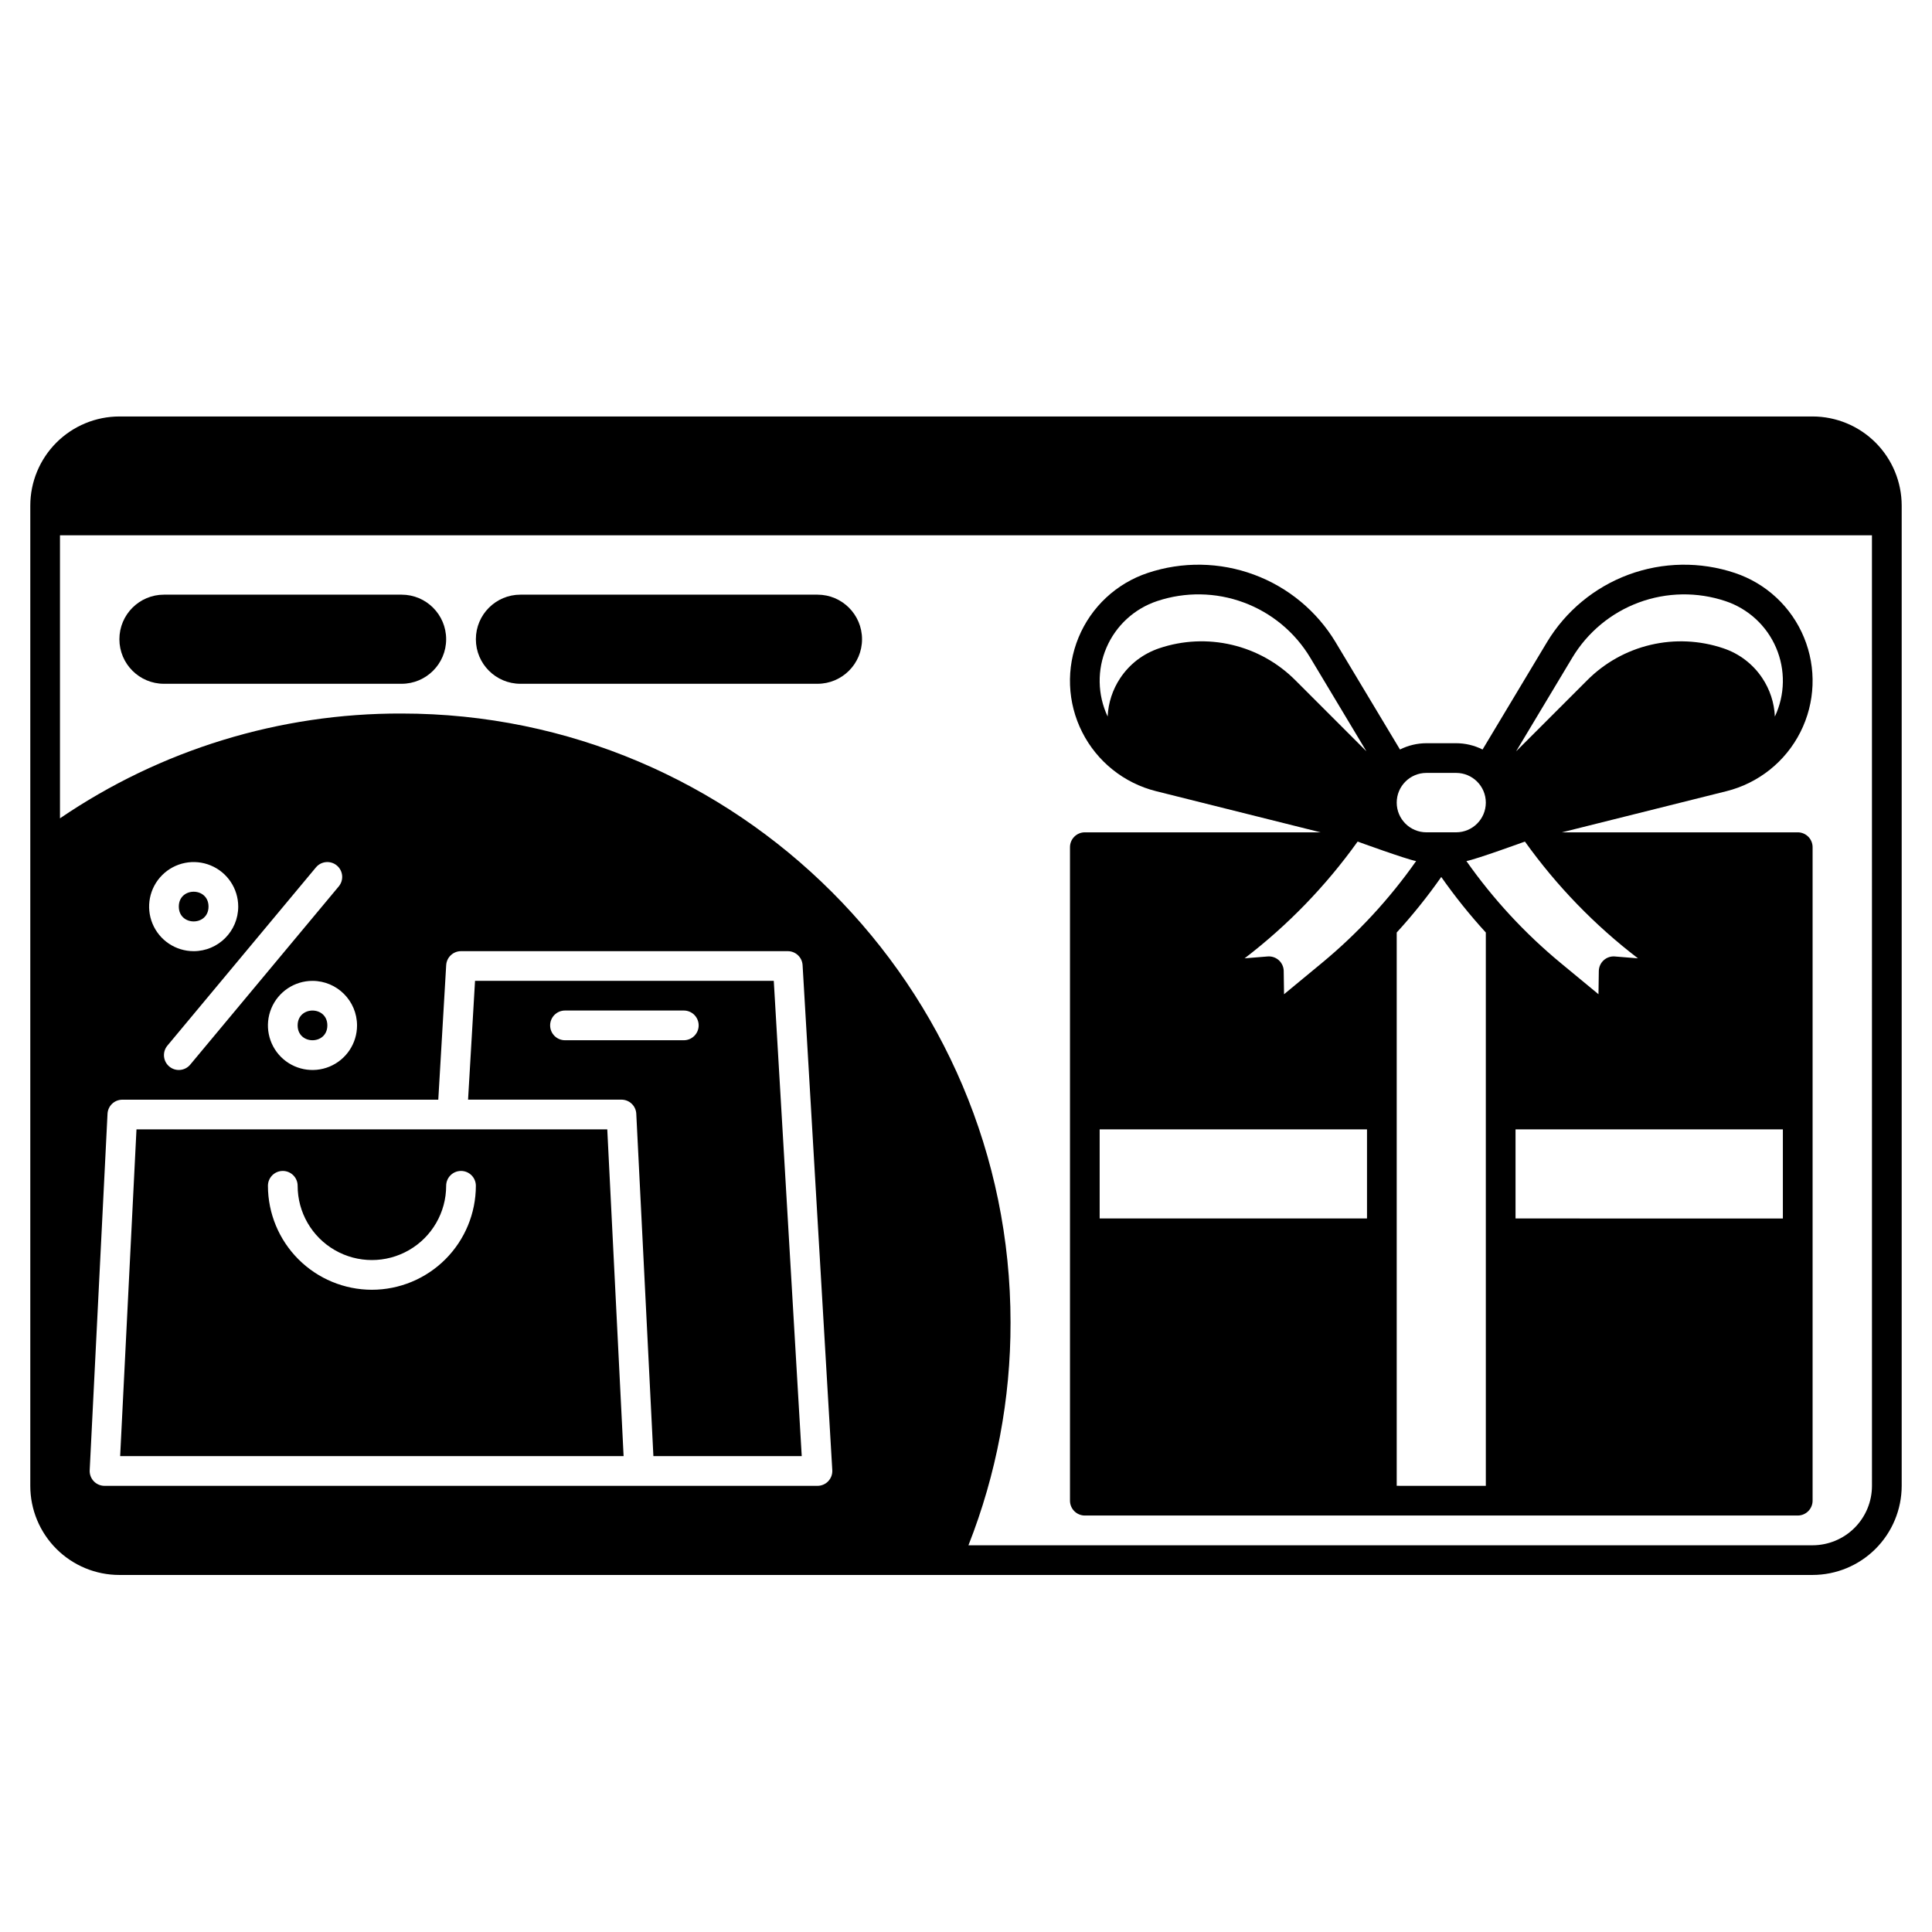
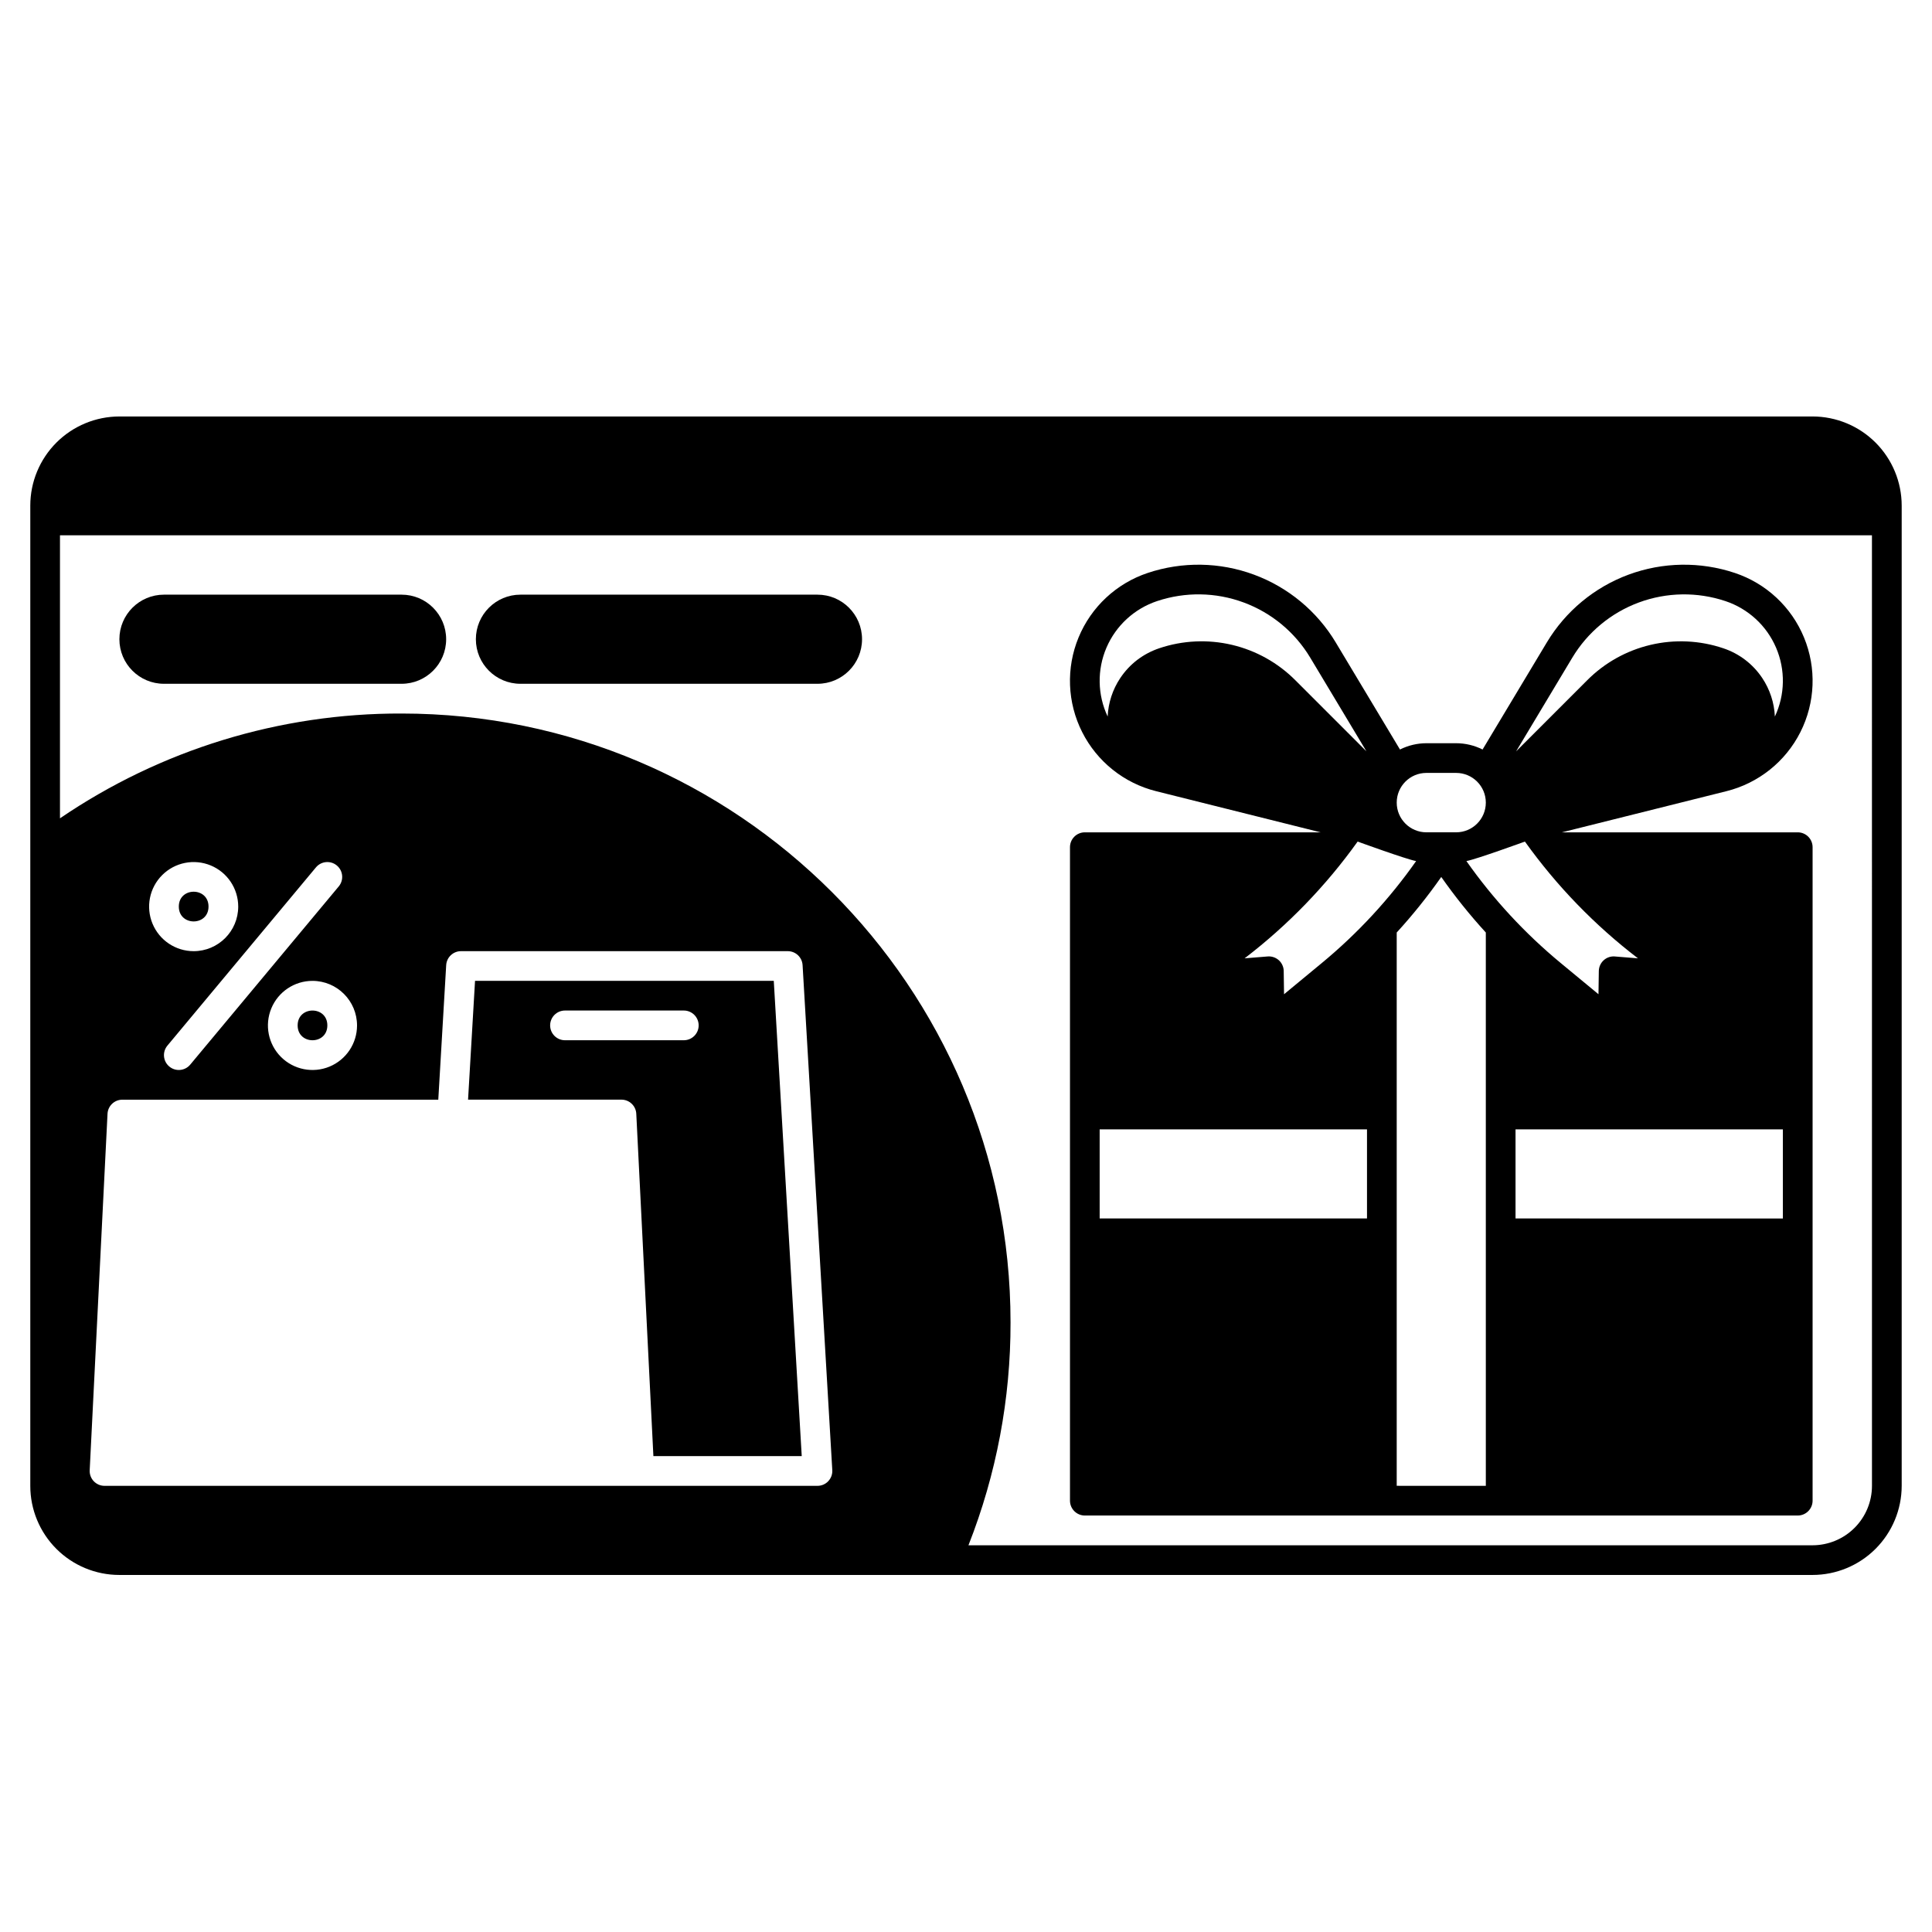
<svg xmlns="http://www.w3.org/2000/svg" fill="#000000" width="800px" height="800px" version="1.1" viewBox="144 144 512 512">
  <g>
    <path d="m269.89 403.93-1.848 31.488h40.645c2.098 0 3.832 1.645 3.934 3.738l4.535 90.727h39.312l-7.41-125.95zm55.328 15.746h-31.488c-2.176 0-3.938-1.762-3.938-3.938 0-2.172 1.762-3.938 3.938-3.938h31.488c2.172 0 3.934 1.766 3.934 3.938 0 2.176-1.762 3.938-3.934 3.938z" />
    <path d="m199.26 384.25c0 5.25-7.871 5.25-7.871 0 0-5.246 7.871-5.246 7.871 0" />
    <path d="m230.75 415.74c0 5.25-7.871 5.25-7.871 0 0-5.246 7.871-5.246 7.871 0" />
-     <path d="m180.17 443.29-4.328 86.594h133.42l-4.328-86.594zm62.387 42.512c-7.305-0.008-14.309-2.914-19.473-8.078-5.168-5.168-8.07-12.172-8.078-19.477 0-2.172 1.762-3.934 3.934-3.934 2.176 0 3.938 1.762 3.938 3.934 0 7.031 3.75 13.531 9.84 17.043 6.09 3.516 13.59 3.516 19.68 0 6.09-3.512 9.84-10.012 9.84-17.043 0-2.172 1.762-3.934 3.938-3.934 2.172 0 3.934 1.762 3.934 3.934-0.008 7.305-2.914 14.309-8.078 19.477-5.164 5.164-12.168 8.07-19.473 8.078z" />
    <path d="m624.35 254.37h-448.71c-6.262 0.008-12.262 2.496-16.691 6.922-4.426 4.43-6.918 10.434-6.922 16.691v259.78c-0.004 6.266 2.484 12.273 6.914 16.703 4.43 4.43 10.438 6.918 16.699 6.914h448.71c6.262-0.008 12.262-2.496 16.691-6.926 4.426-4.426 6.918-10.43 6.926-16.691v-259.78c-0.008-6.258-2.5-12.262-6.926-16.691-4.43-4.426-10.43-6.914-16.691-6.922zm-260.85 282.16c-0.742 0.789-1.777 1.234-2.863 1.234h-188.93c-1.078 0.004-2.113-0.438-2.856-1.219-0.746-0.781-1.137-1.836-1.082-2.914l4.723-94.465c0.105-2.094 1.836-3.738 3.938-3.738h83.719l2.094-35.656v0.004c0.121-2.082 1.844-3.707 3.93-3.707h86.594-0.004c2.086 0 3.809 1.625 3.93 3.703l7.871 133.82c0.066 1.086-0.32 2.144-1.066 2.934zm-129.73-157.62-39.359 47.23c-1.391 1.672-3.875 1.898-5.543 0.504-1.672-1.391-1.898-3.871-0.504-5.543l39.359-47.23c1.391-1.672 3.875-1.895 5.543-0.504 1.672 1.391 1.895 3.875 0.504 5.543zm4.848 36.84c0 4.777-2.875 9.082-7.289 10.91-4.41 1.828-9.492 0.816-12.867-2.559-3.379-3.379-4.387-8.457-2.559-12.871 1.828-4.41 6.133-7.289 10.906-7.289 6.519 0.008 11.801 5.289 11.809 11.809zm-43.297-19.68c-4.773 0-9.078-2.875-10.906-7.289-1.828-4.414-0.82-9.492 2.559-12.867 3.375-3.379 8.457-4.387 12.867-2.562 4.414 1.828 7.289 6.137 7.289 10.91-0.008 6.519-5.289 11.801-11.809 11.809zm444.77 141.7c-0.004 4.176-1.664 8.176-4.617 11.129-2.949 2.949-6.953 4.609-11.125 4.617h-223.7c7.406-18.801 11.191-38.836 11.152-59.043 0-88.984-72.395-161.38-161.38-161.38-32.289-0.098-63.848 9.586-90.527 27.773v-75.004h480.19z" />
    <path d="m431.49 545.63h188.93c1.047 0 2.047-0.418 2.785-1.156 0.738-0.738 1.152-1.738 1.152-2.781v-173.18c0-1.047-0.414-2.047-1.152-2.785-0.738-0.738-1.738-1.152-2.785-1.152h-62.496l43.59-10.902h0.004c8.5-2.121 15.656-7.836 19.605-15.656 3.949-7.82 4.301-16.973 0.961-25.074-3.336-8.098-10.035-14.348-18.348-17.113-9.16-3.055-19.09-2.894-28.148 0.453-9.055 3.352-16.699 9.691-21.668 17.973l-17.023 28.371c-2.172-1.094-4.57-1.664-7.004-1.668h-7.871c-2.434 0.004-4.836 0.574-7.012 1.668l-17.023-28.371h0.004c-4.969-8.281-12.613-14.621-21.668-17.969-9.059-3.352-18.988-3.512-28.148-0.457-8.312 2.766-15.008 9.012-18.348 17.113-3.34 8.098-2.988 17.25 0.961 25.07 3.949 7.82 11.102 13.535 19.602 15.66l43.59 10.902h-62.484c-2.176 0-3.938 1.762-3.938 3.938v173.18c0 1.043 0.414 2.043 1.152 2.781 0.738 0.738 1.738 1.156 2.785 1.156zm106.27-7.871-23.617-0.004v-146.63c4.246-4.644 8.191-9.562 11.805-14.719 3.617 5.156 7.559 10.074 11.809 14.719zm78.719-70.848-70.848-0.004v-23.617h70.848zm-38.41-68.941-6.109-0.496-0.004-0.004c-1.086-0.09-2.16 0.277-2.965 1.008-0.809 0.734-1.273 1.77-1.289 2.859l-0.09 6.144-9.98-8.246c-9.508-7.856-17.926-16.953-25.02-27.043 2.531-0.445 15.504-5.168 15.504-5.168 8.398 11.738 18.492 22.168 29.953 30.941zm-17.402-79.668c4.043-6.746 10.27-11.91 17.648-14.641 7.379-2.727 15.465-2.856 22.93-0.367 6.039 2.008 10.93 6.504 13.434 12.352 2.508 5.852 2.391 12.492-0.32 18.25-0.16-3.644-1.32-7.176-3.344-10.211-2.473-3.711-6.113-6.488-10.344-7.891-6.211-2.094-12.887-2.402-19.266-0.895-6.379 1.504-12.211 4.769-16.828 9.422l-18.793 18.793zm-38.652 30.527h7.871c4.348 0 7.871 3.523 7.871 7.871s-3.523 7.871-7.871 7.871h-7.871c-4.348 0-7.871-3.523-7.871-7.871s3.523-7.871 7.871-7.871zm-34.688-24.512c-4.621-4.652-10.453-7.918-16.832-9.422-6.383-1.508-13.059-1.195-19.27 0.895-2.102 0.707-4.074 1.75-5.844 3.09-1.754 1.348-3.273 2.973-4.5 4.812-2.023 3.031-3.18 6.559-3.34 10.199-2.711-5.758-2.828-12.398-0.32-18.25 2.508-5.848 7.398-10.344 13.438-12.352 7.461-2.488 15.551-2.359 22.926 0.371 7.379 2.727 13.605 7.891 17.648 14.637l14.883 24.809zm16.457 42.707s12.973 4.723 15.504 5.168c-7.098 10.09-15.512 19.188-25.023 27.043l-9.98 8.246-0.09-6.144h0.004c-0.016-1.09-0.484-2.125-1.289-2.859-0.809-0.73-1.883-1.098-2.969-1.008l-6.109 0.496c11.461-8.773 21.555-19.203 29.953-30.941zm-68.363 76.266h70.848v23.617h-70.848z" />
    <path d="m187.45 325.21h62.977c6.523 0 11.809-5.289 11.809-11.809s-5.285-11.809-11.809-11.809h-62.977c-6.519 0-11.809 5.289-11.809 11.809s5.289 11.809 11.809 11.809z" />
    <path d="m281.92 325.21h78.719c6.523 0 11.809-5.289 11.809-11.809s-5.285-11.809-11.809-11.809h-78.719c-6.519 0-11.809 5.289-11.809 11.809s5.289 11.809 11.809 11.809z" />
  </g>
</svg>